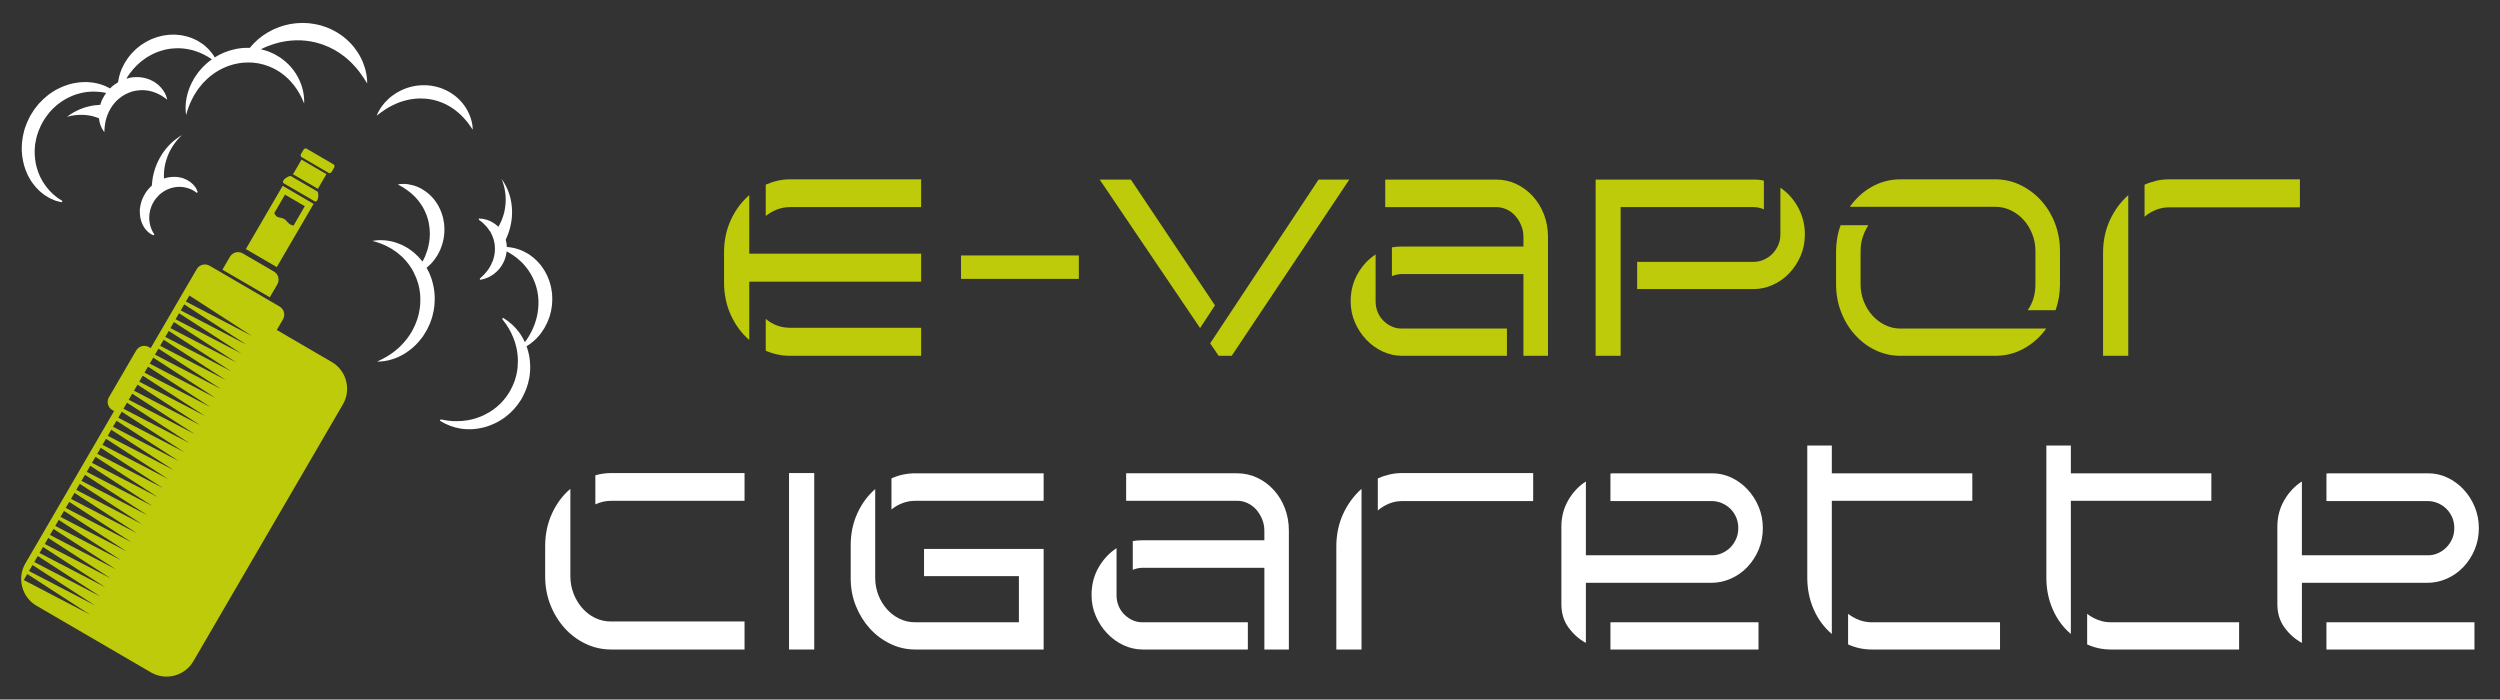
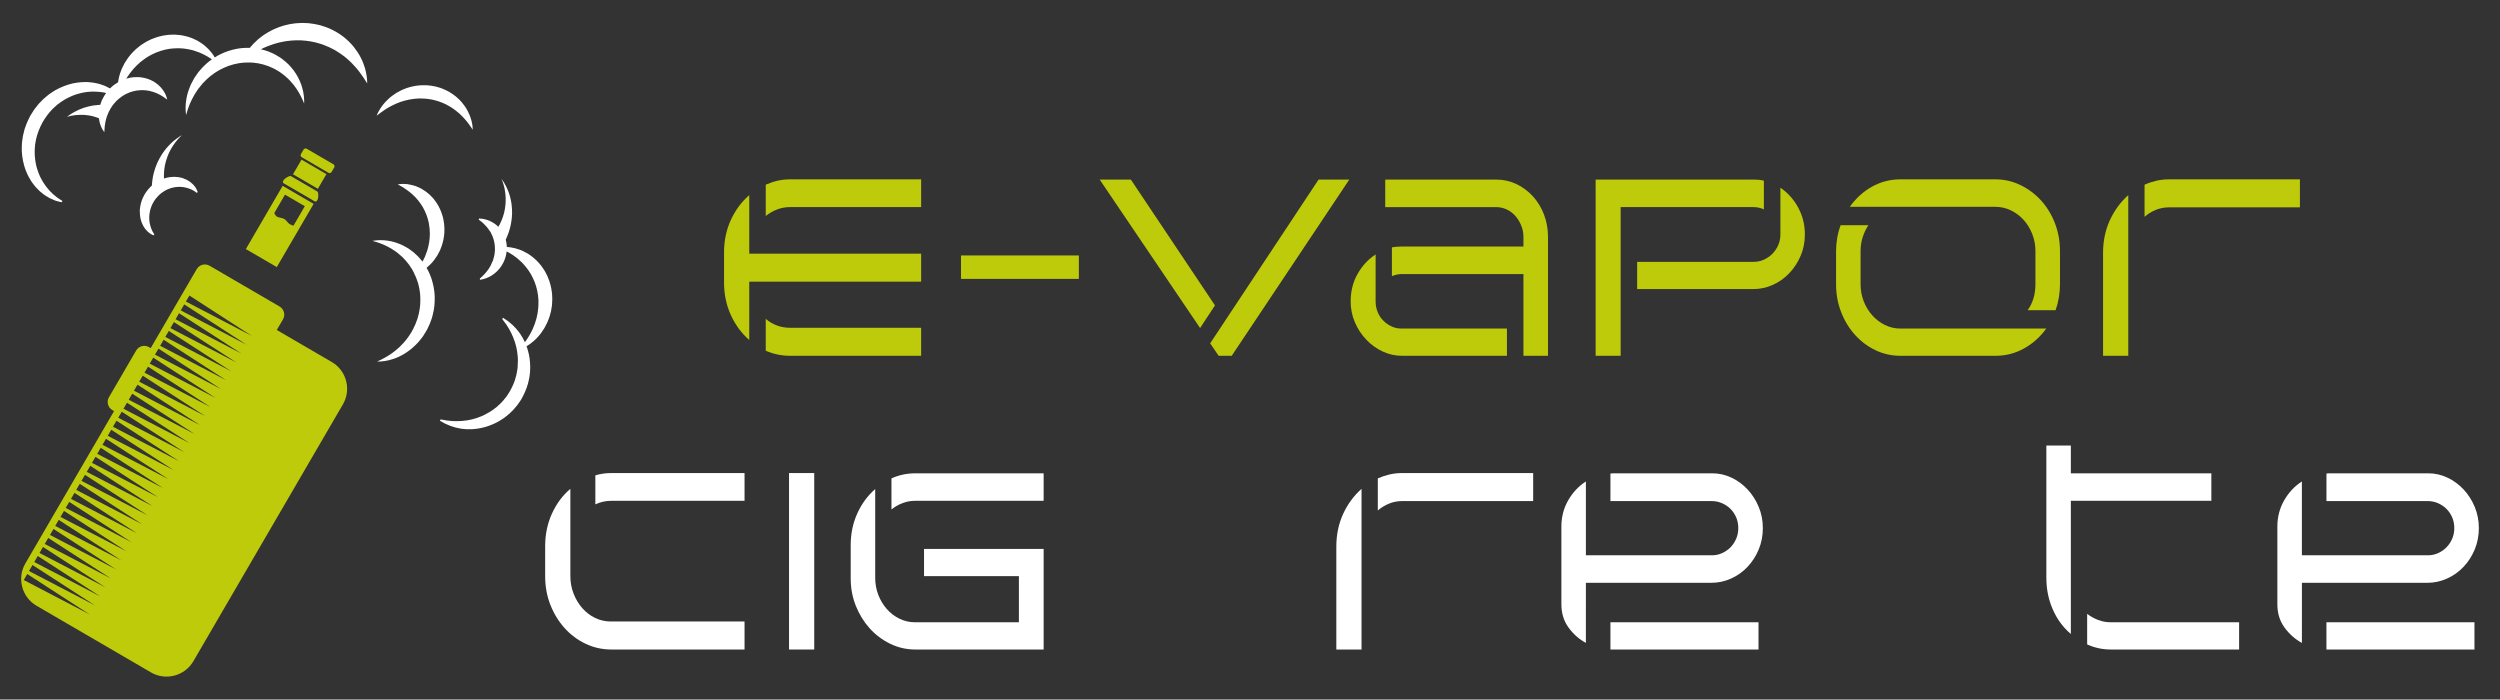
<svg xmlns="http://www.w3.org/2000/svg" version="1.1" id="Calque_1" x="0px" y="0px" width="218px" height="61px" viewBox="0 0 218 61" enable-background="new 0 0 218 61" xml:space="preserve">
  <rect x="0" y="0" width="218" height="61" fill="#333333" stroke="none" />
  <g>
    <g>
      <g>
        <path fill="#BECB0A" d="M65.335,22.121h14.989v2.443H65.335v5.085c-0.68-0.591-1.216-1.321-1.61-2.188     c-0.393-0.865-0.588-1.809-0.588-2.83v-2.62c0-1.021,0.195-1.961,0.588-2.82c0.395-0.86,0.931-1.584,1.61-2.177V22.121z      M80.324,15.638v2.42h-11.43c-0.401,0-0.781,0.071-1.142,0.211c-0.359,0.141-0.687,0.329-0.979,0.565v-2.73     c0.333-0.148,0.677-0.263,1.031-0.345c0.351-0.082,0.715-0.122,1.09-0.122H80.324z M66.773,27.806     c0.293,0.253,0.62,0.445,0.979,0.578c0.36,0.134,0.741,0.199,1.142,0.199h11.43v2.443h-11.43c-0.734,0-1.439-0.146-2.121-0.443     V27.806z" />
        <path fill="#BECB0A" d="M83.801,22.276h10.275v2.043H83.801V22.276z" />
        <path fill="#BECB0A" d="M104.647,28.605L95.893,15.66h2.717l7.335,10.97L104.647,28.605z M114.979,15.66h2.679l-10.253,15.366     h-1.14l-0.738-1.087L114.979,15.66z" />
        <path fill="#BECB0A" d="M131.405,31.025h-9.151c-0.586,0-1.149-0.124-1.689-0.377c-0.539-0.251-1.016-0.596-1.428-1.032     c-0.416-0.437-0.746-0.94-0.99-1.511c-0.247-0.568-0.369-1.18-0.369-1.831c0-0.889,0.204-1.688,0.609-2.399     c0.404-0.71,0.927-1.273,1.567-1.688v4.108c0,0.325,0.061,0.632,0.181,0.922c0.119,0.287,0.282,0.537,0.49,0.742     c0.205,0.208,0.443,0.375,0.708,0.5c0.265,0.127,0.553,0.189,0.858,0.189h9.214V31.025z M130.469,15.66     c0.624,0,1.211,0.129,1.758,0.388c0.545,0.26,1.024,0.616,1.438,1.066c0.413,0.453,0.737,0.981,0.97,1.588     c0.233,0.608,0.349,1.258,0.349,1.954v10.37h-2.14v-7.128h-10.59c-0.296,0-0.586,0.06-0.88,0.179v-2.509     c0.28-0.045,0.552-0.068,0.817-0.068h10.652v-0.843c0-0.355-0.065-0.691-0.201-1.01c-0.129-0.318-0.303-0.595-0.518-0.833     c-0.211-0.237-0.462-0.422-0.749-0.555c-0.287-0.132-0.588-0.199-0.907-0.199h-9.676V15.66H130.469z" />
        <path fill="#BECB0A" d="M141.321,31.025h-2.181V15.66h13.85c0.148,0,0.287,0.008,0.42,0.022c0.132,0.014,0.265,0.037,0.4,0.066     v2.509c-0.28-0.132-0.59-0.199-0.918-0.199h-11.571V31.025z M155.249,16.37c0.641,0.431,1.156,1.003,1.548,1.721     c0.391,0.72,0.588,1.501,0.588,2.343c0,0.667-0.119,1.289-0.367,1.865c-0.246,0.577-0.576,1.085-0.99,1.521     c-0.412,0.437-0.892,0.777-1.44,1.021c-0.543,0.245-1.11,0.367-1.694,0.367H142.76v-2.375h10.171c0.306,0,0.6-0.063,0.88-0.19     c0.28-0.126,0.527-0.295,0.738-0.51c0.214-0.215,0.384-0.467,0.513-0.756c0.122-0.287,0.188-0.595,0.188-0.921V16.37z" />
        <path fill="#BECB0A" d="M178.431,28.65c-0.518,0.726-1.163,1.303-1.93,1.732c-0.767,0.43-1.601,0.644-2.506,0.644h-8.275     c-0.771,0-1.498-0.163-2.177-0.487c-0.681-0.326-1.275-0.774-1.791-1.344c-0.514-0.57-0.916-1.233-1.206-1.988     c-0.296-0.754-0.44-1.562-0.44-2.42v-2.887c0-0.785,0.131-1.539,0.4-2.265h2.416c-0.211,0.326-0.378,0.679-0.498,1.056     s-0.181,0.781-0.181,1.209v2.887c0,0.532,0.093,1.032,0.278,1.499c0.189,0.467,0.437,0.875,0.75,1.221     c0.314,0.349,0.68,0.626,1.1,0.834c0.42,0.207,0.869,0.31,1.349,0.31h8.275H178.431z M161.304,18.035     c0.521-0.74,1.163-1.325,1.927-1.753c0.766-0.43,1.598-0.644,2.489-0.644h8.275c0.77,0,1.5,0.167,2.188,0.5     c0.688,0.333,1.287,0.781,1.798,1.343c0.512,0.563,0.916,1.226,1.21,1.988c0.294,0.763,0.439,1.572,0.439,2.43v2.887     c0,0.786-0.127,1.54-0.383,2.265h-2.436c0.454-0.636,0.679-1.392,0.679-2.265v-2.887c0-0.532-0.091-1.031-0.28-1.499     c-0.184-0.467-0.435-0.873-0.747-1.221c-0.314-0.348-0.683-0.626-1.108-0.832c-0.43-0.208-0.88-0.312-1.359-0.312h-8.275H161.304     z" />
        <path fill="#BECB0A" d="M185.585,31.025h-2.198v-8.971c0-1.036,0.196-1.982,0.588-2.842c0.396-0.858,0.932-1.59,1.61-2.198     V31.025z M189.143,18.081c-0.412,0-0.801,0.074-1.16,0.222c-0.359,0.147-0.688,0.348-0.978,0.599v-2.797     c0.331-0.148,0.677-0.263,1.029-0.345c0.351-0.082,0.722-0.122,1.108-0.122h11.411v2.443H189.143z" />
      </g>
      <g>
        <path fill="#FFFFFF" d="M49.237,54.772c-0.532-0.592-0.948-1.272-1.249-2.043c-0.3-0.768-0.45-1.598-0.45-2.488v-2.62     c0-1.021,0.197-1.964,0.59-2.83c0.393-0.867,0.929-1.588,1.608-2.165v7.615c0,0.534,0.093,1.041,0.279,1.521     c0.188,0.481,0.44,0.903,0.76,1.266c0.319,0.363,0.693,0.649,1.119,0.856c0.427,0.207,0.887,0.31,1.379,0.31h11.651v2.443H53.313     c-0.799,0-1.548-0.167-2.247-0.5C50.368,55.806,49.757,55.349,49.237,54.772z M53.313,41.25h11.611v2.42H53.313     c-0.493,0-0.958,0.104-1.398,0.31v-2.53C52.355,41.315,52.821,41.25,53.313,41.25z" />
        <path fill="#FFFFFF" d="M68.804,56.638V41.25h2.197v15.388H68.804z" />
        <path fill="#FFFFFF" d="M80.574,47.866h10.431v8.771H79.815c-0.774,0-1.505-0.167-2.188-0.5c-0.686-0.333-1.281-0.781-1.79-1.344     c-0.505-0.563-0.908-1.217-1.21-1.965c-0.298-0.746-0.446-1.544-0.446-2.388v-2.908c0-0.993,0.191-1.915,0.577-2.765     c0.387-0.852,0.908-1.557,1.559-2.12v7.75c0,0.518,0.092,1.009,0.27,1.477c0.182,0.467,0.428,0.876,0.74,1.231     c0.313,0.356,0.68,0.638,1.102,0.844c0.417,0.208,0.868,0.312,1.348,0.312h9.071v-4.021h-8.272V47.866z M91.005,41.272v2.398     H79.815c-0.386,0-0.756,0.065-1.108,0.2c-0.355,0.132-0.68,0.318-0.971,0.555v-2.709c0.652-0.296,1.345-0.443,2.079-0.443H91.005     z" />
-         <path fill="#FFFFFF" d="M108.813,56.638h-9.155c-0.585,0-1.147-0.126-1.689-0.377c-0.537-0.252-1.014-0.595-1.427-1.033     c-0.415-0.437-0.742-0.94-0.989-1.509c-0.247-0.57-0.37-1.18-0.37-1.833c0-0.888,0.203-1.687,0.61-2.398     c0.407-0.709,0.931-1.271,1.569-1.688v4.108c0,0.327,0.058,0.634,0.178,0.922c0.12,0.289,0.283,0.537,0.491,0.744     c0.206,0.208,0.443,0.374,0.708,0.5c0.269,0.126,0.552,0.189,0.861,0.189h9.213V56.638z M107.873,41.272     c0.625,0,1.214,0.129,1.758,0.387c0.549,0.259,1.028,0.614,1.439,1.066c0.414,0.451,0.737,0.981,0.969,1.588     c0.233,0.606,0.35,1.258,0.35,1.954v10.37h-2.136V49.51H99.658c-0.291,0-0.585,0.059-0.88,0.177v-2.508     c0.28-0.045,0.553-0.067,0.822-0.067h10.652v-0.844c0-0.355-0.07-0.691-0.2-1.011c-0.135-0.318-0.309-0.596-0.52-0.833     c-0.215-0.236-0.466-0.422-0.753-0.555c-0.283-0.134-0.588-0.2-0.907-0.2h-9.672v-2.398H107.873z" />
        <path fill="#FFFFFF" d="M118.726,56.638h-2.198v-8.972c0-1.035,0.195-1.983,0.588-2.842s0.931-1.59,1.61-2.198V56.638z      M122.282,43.693c-0.411,0-0.8,0.073-1.159,0.222c-0.359,0.146-0.688,0.347-0.978,0.599v-2.799     c0.331-0.146,0.676-0.262,1.028-0.343c0.352-0.082,0.723-0.122,1.108-0.122h11.411v2.443H122.282z" />
        <path fill="#FFFFFF" d="M138.289,56.061c-0.6-0.326-1.104-0.775-1.518-1.344c-0.411-0.57-0.618-1.247-0.618-2.033v-6.771     c0-0.83,0.196-1.588,0.589-2.277c0.393-0.688,0.908-1.24,1.547-1.653v6.438h11.013c0.294,0,0.581-0.061,0.86-0.187     c0.281-0.126,0.523-0.293,0.73-0.5c0.207-0.208,0.37-0.455,0.498-0.744c0.127-0.29,0.189-0.603,0.189-0.944     c0-0.34-0.063-0.655-0.189-0.944c-0.128-0.288-0.294-0.536-0.509-0.744c-0.214-0.206-0.461-0.369-0.74-0.488     c-0.281-0.118-0.57-0.177-0.88-0.177h-0.04h-8.792v-2.4l0.219-0.021h8.653c0.588,0,1.147,0.125,1.679,0.377     c0.533,0.251,1.002,0.596,1.409,1.032c0.407,0.437,0.73,0.944,0.97,1.521c0.24,0.577,0.36,1.193,0.36,1.843     c0,0.667-0.12,1.289-0.36,1.866c-0.239,0.577-0.566,1.085-0.979,1.521c-0.412,0.437-0.892,0.777-1.441,1.021     c-0.544,0.245-1.118,0.368-1.718,0.368h-10.933v1.798V56.061z M153.342,54.262v2.375H140.43v-2.375H153.342z" />
-         <path fill="#FFFFFF" d="M159.735,55.284c-0.679-0.578-1.206-1.292-1.579-2.143c-0.372-0.852-0.561-1.773-0.561-2.765V38.851h2.14     v2.421h12.251v2.398h-12.251V55.284z M174.402,54.262v2.375h-11.189c-0.719,0-1.406-0.148-2.06-0.444v-2.665     c0.293,0.222,0.613,0.4,0.959,0.534c0.349,0.132,0.715,0.2,1.101,0.2H174.402z" />
        <path fill="#FFFFFF" d="M180.578,55.284c-0.679-0.578-1.206-1.292-1.575-2.143c-0.376-0.852-0.56-1.773-0.56-2.765V38.851h2.135     v2.421h12.252v2.398h-12.252V55.284z M195.25,54.262v2.375h-11.194c-0.719,0-1.405-0.148-2.056-0.444v-2.665     c0.29,0.222,0.609,0.4,0.959,0.534c0.345,0.132,0.711,0.2,1.097,0.2H195.25z" />
        <path fill="#FFFFFF" d="M200.725,56.061c-0.6-0.326-1.104-0.775-1.518-1.344c-0.415-0.57-0.621-1.247-0.621-2.033v-6.771     c0-0.83,0.198-1.588,0.591-2.277c0.393-0.688,0.908-1.24,1.548-1.653v6.438h11.013c0.294,0,0.581-0.061,0.86-0.187     c0.28-0.126,0.521-0.293,0.727-0.5c0.207-0.208,0.374-0.455,0.502-0.744c0.126-0.29,0.188-0.603,0.188-0.944     c0-0.34-0.063-0.655-0.188-0.944c-0.128-0.288-0.299-0.536-0.51-0.744c-0.213-0.206-0.461-0.369-0.74-0.488     c-0.28-0.118-0.574-0.177-0.88-0.177h-0.039h-8.792v-2.4l0.217-0.021h8.655c0.584,0,1.144,0.125,1.678,0.377     c0.534,0.251,1.002,0.596,1.409,1.032c0.407,0.437,0.73,0.944,0.971,1.521c0.239,0.577,0.359,1.193,0.359,1.843     c0,0.667-0.12,1.289-0.359,1.866c-0.24,0.577-0.566,1.085-0.98,1.521c-0.414,0.437-0.895,0.777-1.439,1.021     c-0.545,0.245-1.119,0.368-1.718,0.368h-10.933v1.798V56.061z M215.773,54.262v2.375h-12.908v-2.375H215.773z" />
      </g>
    </g>
    <g>
      <g>
        <g>
          <path fill-rule="evenodd" clip-rule="evenodd" fill="#BECB0A" d="M30.179,33.21c-0.176-0.667-0.605-1.271-1.249-1.643      l-4.794-2.793l0.541-0.928c0.227-0.389,0.09-0.893-0.297-1.118l-6.105-3.557c-0.389-0.227-0.893-0.091-1.12,0.297l-0.541,0.926      l0,0l-0.305,0.525l-3.167,5.437l-0.149-0.088c-0.39-0.227-0.894-0.092-1.12,0.296L9.5,34.639      c-0.226,0.388-0.095,0.892,0.295,1.119l0.151,0.089L2.211,49.132c-0.375,0.64-0.451,1.376-0.274,2.046      c0.175,0.669,0.605,1.269,1.249,1.643l9.983,5.815c0.642,0.374,1.379,0.45,2.048,0.273c0.668-0.177,1.268-0.607,1.644-1.249      l13.044-22.405C30.277,34.615,30.355,33.879,30.179,33.21z M2.071,50.578l0.304-0.524l5.456,3.529L2.071,50.578z M2.528,49.792      l0.306-0.523l5.456,3.525L2.528,49.792z M2.986,49.006l0.307-0.523l5.452,3.526L2.986,49.006z M3.444,48.22l0.305-0.524      l5.455,3.526L3.444,48.22z M3.901,47.433l0.305-0.525l5.455,3.528L3.901,47.433z M4.36,46.648l0.305-0.523l5.454,3.526      L4.36,46.648z M4.817,45.861l0.305-0.525l5.453,3.527L4.817,45.861z M5.276,45.075l0.303-0.524l5.456,3.525L5.276,45.075z       M5.732,44.289l0.305-0.524l5.454,3.529L5.732,44.289z M6.19,43.502l0.305-0.524l5.455,3.527L6.19,43.502z M6.648,42.717      l0.306-0.525l5.454,3.528L6.648,42.717z M7.105,41.93l0.305-0.525l5.454,3.526L7.105,41.93z M7.564,41.144l0.305-0.524      l5.455,3.526L7.564,41.144z M8.021,40.358l0.306-0.523l5.455,3.526L8.021,40.358z M8.479,39.572l0.306-0.524l5.454,3.527      L8.479,39.572z M8.937,38.787l0.304-0.525l5.455,3.528L8.937,38.787z M9.395,38L9.7,37.475l5.455,3.527L9.395,38z M9.852,37.212      l0.306-0.523l5.455,3.526L9.852,37.212z M10.31,36.427l0.306-0.524l5.454,3.525L10.31,36.427z M10.769,35.64l0.305-0.524      l5.454,3.527L10.769,35.64z M11.226,34.855l0.305-0.525l5.455,3.527L11.226,34.855z M11.684,34.068l0.306-0.523l5.454,3.526      L11.684,34.068z M12.142,33.282l0.305-0.524l5.454,3.527L12.142,33.282z M12.601,32.496l0.305-0.525l5.454,3.526L12.601,32.496z       M13.057,31.709l0.305-0.524l5.454,3.528L13.057,31.709z M13.515,30.923l0.305-0.522l5.454,3.525L13.515,30.923z M13.964,30.151      l0.305-0.525l5.455,3.529L13.964,30.151z M14.413,29.379l0.306-0.522l5.455,3.526L14.413,29.379z M14.861,28.61l0.304-0.524      l5.456,3.526L14.861,28.61z M15.31,27.838l0.305-0.524l5.455,3.527L15.31,27.838z M15.76,27.067l0.306-0.524l5.454,3.526      L15.76,27.067z M16.209,26.294l0.306-0.523l5.454,3.527L16.209,26.294z" />
          <g>
-             <path fill-rule="evenodd" clip-rule="evenodd" fill="#BECB0A" d="M23.527,25.923l0.655-1.125       c0.225-0.39,0.093-0.894-0.295-1.119l-2.718-1.583c-0.39-0.227-0.893-0.094-1.12,0.294l-0.655,1.126L23.527,25.923z" />
            <g>
              <path fill-rule="evenodd" clip-rule="evenodd" fill="#BECB0A" d="M26.745,12.972l2.33,1.355        c0.093,0.055,0.127,0.178,0.071,0.271l-0.232,0.398c-0.054,0.095-0.176,0.126-0.272,0.071l-2.327-1.356        c-0.096-0.056-0.128-0.176-0.074-0.272l0.232-0.396C26.528,12.949,26.651,12.916,26.745,12.972z" />
              <path fill-rule="evenodd" clip-rule="evenodd" fill="#BECB0A" d="M25.369,15.358l0.146,0.086l2.011,1.17l0.146,0.085        c0.148,0.085,0.119,1.06-0.26,0.841l-0.315-0.187l-2.012-1.17L24.766,16C24.389,15.78,25.222,15.272,25.369,15.358z" />
              <rect x="25.751" y="14.463" transform="matrix(-0.864 -0.504 0.504 -0.864 42.678 41.937)" fill-rule="evenodd" clip-rule="evenodd" fill="#BECB0A" width="2.511" height="1.477" />
            </g>
            <path fill="#BECB0A" d="M24.136,23.29l-2.698-1.571l3.21-5.512l2.7,1.571L24.136,23.29z M22.207,21.517l1.728,1.007       l2.645-4.543l-1.729-1.007L22.207,21.517z" />
            <path fill-rule="evenodd" clip-rule="evenodd" fill="#BECB0A" d="M23.648,18.483c0.196-0.229,0.308,0.307,0.502,0.41       c0.193,0.104,0.447,0.091,0.636,0.202c0.19,0.108,0.288,0.328,0.469,0.443c0.182,0.116,0.403,0.155,0.604,0.232l-1.824,3.136       l-2.216-1.291C22.413,20.604,23.451,18.712,23.648,18.483z" />
          </g>
        </g>
      </g>
      <g>
        <path fill="#FFFFFF" d="M13.26,15.975c0.005-0.07,0.01-0.141,0.021-0.211c0.011-0.07,0.021-0.143,0.033-0.221     c0.006-0.036,0.013-0.076,0.017-0.114c0.01-0.038,0.02-0.079,0.026-0.118c0.038-0.16,0.073-0.327,0.131-0.495     c0.026-0.084,0.051-0.169,0.082-0.253c0.034-0.084,0.067-0.168,0.102-0.254l0.053-0.13l0.061-0.123     c0.042-0.083,0.084-0.165,0.125-0.247c0.044-0.082,0.095-0.16,0.141-0.238l0.071-0.117l0.04-0.063l0.037-0.053     c0.05-0.07,0.097-0.138,0.149-0.208c0.057-0.069,0.111-0.139,0.164-0.208c0.113-0.127,0.217-0.249,0.329-0.356     c0.105-0.11,0.218-0.201,0.315-0.288c0.104-0.082,0.196-0.16,0.285-0.22c0.085-0.06,0.159-0.115,0.224-0.156     c0.128-0.079,0.202-0.124,0.202-0.124s-0.062,0.06-0.17,0.166c-0.054,0.054-0.113,0.122-0.183,0.198     c-0.071,0.077-0.142,0.169-0.223,0.27c-0.073,0.104-0.157,0.211-0.234,0.336c-0.08,0.119-0.151,0.255-0.227,0.39     c-0.032,0.068-0.066,0.139-0.101,0.208c-0.034,0.075-0.066,0.155-0.098,0.232l-0.025,0.059l-0.001,0.003     c-0.005,0.006,0.003-0.008,0.003-0.007l-0.001,0.004l-0.003,0.007l-0.005,0.015l-0.01,0.029l-0.038,0.116     c-0.026,0.077-0.056,0.152-0.077,0.231c-0.019,0.079-0.039,0.156-0.059,0.233l-0.029,0.116l-0.019,0.118     c-0.012,0.077-0.025,0.152-0.038,0.229c-0.009,0.076-0.013,0.15-0.02,0.223c-0.016,0.146-0.012,0.288-0.014,0.419     c0.001,0.034,0.001,0.066,0,0.1c0.003,0.032,0.004,0.064,0.006,0.093c0,0.001,0.001,0.001,0,0.002     c0.023-0.005,0.043-0.014,0.063-0.02c0.075-0.02,0.148-0.045,0.221-0.062c0.075-0.015,0.15-0.027,0.222-0.037     c0.073-0.015,0.146-0.017,0.217-0.021c0.074-0.004,0.144-0.009,0.215-0.006c0.068,0.004,0.138,0.009,0.205,0.016     c0.034,0.003,0.067,0.006,0.101,0.009c0.034,0.003,0.072,0.011,0.106,0.02c0.071,0.013,0.141,0.03,0.207,0.044l0.051,0.012     c0.012,0.003,0.023,0.009,0.035,0.013c0.023,0.009,0.045,0.018,0.068,0.029c0.044,0.019,0.088,0.039,0.131,0.057l0.016,0.007     c0.06,0.01,0.018,0.004,0.032,0.005l0.001,0.002l0.005,0.002l0.011,0.005l0.037,0.02c0.026,0.013,0.051,0.026,0.074,0.04     c0.047,0.028,0.093,0.055,0.138,0.082c0.044,0.026,0.09,0.047,0.126,0.083c0.078,0.063,0.149,0.121,0.212,0.18     c0.032,0.029,0.061,0.057,0.09,0.091c0.028,0.032,0.056,0.064,0.079,0.095c0.047,0.061,0.089,0.114,0.123,0.166     c0.053,0.1,0.085,0.191,0.113,0.247c0.023,0.06,0.036,0.092,0.036,0.092l-0.065,0.087c0,0-0.095-0.066-0.26-0.183     c-0.046-0.022-0.093-0.048-0.146-0.076c-0.053-0.025-0.105-0.061-0.172-0.082c-0.066-0.024-0.134-0.049-0.207-0.075     c-0.071-0.027-0.153-0.038-0.235-0.06c-0.041-0.007-0.086-0.021-0.124-0.027c-0.044-0.005-0.091-0.01-0.139-0.014     c-0.094-0.017-0.188-0.014-0.283-0.015c-0.047-0.002-0.096,0.001-0.145,0.008c-0.051,0.005-0.103,0.01-0.153,0.014     c-0.051,0.006-0.101,0.019-0.153,0.028c-0.052,0.009-0.104,0.018-0.156,0.034c-0.052,0.016-0.104,0.029-0.156,0.047     c-0.051,0.014-0.102,0.037-0.154,0.058c-0.105,0.035-0.201,0.094-0.305,0.144c-0.194,0.119-0.385,0.252-0.55,0.419     c-0.164,0.165-0.317,0.345-0.431,0.547c-0.065,0.093-0.108,0.202-0.16,0.302c-0.021,0.052-0.039,0.105-0.06,0.156     c-0.021,0.052-0.042,0.104-0.054,0.157c-0.013,0.055-0.028,0.107-0.042,0.158c-0.002,0.01-0.009,0.031-0.009,0.035l-0.006,0.039     l-0.015,0.081c-0.009,0.054-0.018,0.108-0.027,0.161c-0.005,0.051-0.007,0.1-0.011,0.149c0,0.047-0.008,0.098-0.006,0.146     c0.002,0.047,0.003,0.096,0.004,0.143c-0.001,0.094,0.017,0.183,0.028,0.269c0.009,0.087,0.032,0.166,0.051,0.243     c0.008,0.039,0.018,0.078,0.028,0.112c0.011,0.035,0.024,0.07,0.035,0.104c0.025,0.063,0.043,0.129,0.071,0.183     c0.025,0.054,0.049,0.104,0.07,0.151c0.044,0.09,0.092,0.152,0.119,0.2c0.028,0.047,0.042,0.072,0.042,0.072l-0.083,0.066     c0,0-0.032-0.012-0.089-0.041c-0.029-0.016-0.065-0.034-0.106-0.056c-0.042-0.022-0.09-0.048-0.137-0.087     c-0.095-0.072-0.212-0.168-0.321-0.302c-0.028-0.033-0.058-0.068-0.086-0.105c-0.026-0.041-0.051-0.079-0.079-0.12     c-0.054-0.084-0.107-0.177-0.15-0.278c-0.046-0.101-0.09-0.21-0.12-0.33c-0.019-0.06-0.033-0.121-0.048-0.183     c-0.014-0.063-0.02-0.141-0.029-0.213c-0.007-0.073-0.013-0.15-0.017-0.227c-0.001-0.054-0.004-0.108-0.005-0.164l-0.002-0.084     c-0.001-0.013,0-0.028,0-0.041v-0.005c0.003-0.021-0.008,0.042,0.007-0.048l0.001-0.003l0.002-0.014l0.004-0.028     c0.008-0.072,0.021-0.147,0.032-0.222c0.052-0.295,0.15-0.603,0.307-0.89c0.143-0.291,0.356-0.554,0.585-0.792     c0.038-0.034,0.077-0.067,0.114-0.102c0-0.006,0.001-0.013,0.001-0.02C13.25,16.108,13.254,16.043,13.26,15.975z" />
        <path fill="#FFFFFF" d="M31.692,6.762c-0.101-0.156-0.234-0.341-0.388-0.543c-0.158-0.197-0.336-0.417-0.55-0.632     C30.7,5.534,30.65,5.476,30.593,5.422c-0.055-0.052-0.114-0.106-0.173-0.161c-0.057-0.055-0.117-0.108-0.182-0.161     c-0.064-0.052-0.125-0.108-0.191-0.161c-0.267-0.205-0.554-0.402-0.864-0.581c-0.314-0.173-0.647-0.326-0.995-0.456     c-0.178-0.057-0.353-0.122-0.536-0.164L27.516,3.7l-0.017-0.004l-0.03-0.007L27.39,3.673l-0.314-0.065     c-0.099-0.016-0.177-0.024-0.268-0.036l-0.129-0.021c-0.045-0.006-0.094-0.006-0.14-0.009c-0.095-0.008-0.188-0.014-0.282-0.024     c-0.093-0.001-0.188-0.001-0.281-0.002l-0.14-0.002l-0.141,0.007c-0.092,0.005-0.185,0.009-0.278,0.015     c-0.093,0.009-0.183,0.02-0.275,0.03c-0.045,0.006-0.093,0.008-0.137,0.015l-0.135,0.024c-0.091,0.015-0.18,0.03-0.269,0.047     c-0.086,0.02-0.173,0.04-0.261,0.059c-0.045,0.011-0.087,0.021-0.13,0.03c-0.042,0.014-0.085,0.026-0.126,0.038     C24,3.805,23.917,3.829,23.833,3.852c-0.163,0.055-0.322,0.111-0.477,0.171c-0.075,0.031-0.149,0.062-0.224,0.093     c-0.037,0.016-0.074,0.031-0.111,0.046c-0.035,0.018-0.071,0.034-0.105,0.052c-0.059,0.026-0.115,0.055-0.17,0.081     c0.226,0.043,0.437,0.125,0.651,0.19c0.115,0.046,0.229,0.098,0.342,0.147c0.056,0.027,0.112,0.053,0.167,0.079     c0.056,0.025,0.106,0.06,0.161,0.088c0.104,0.062,0.206,0.124,0.309,0.185l0.037,0.022l0.02,0.014l0.018,0.008l0.004,0.004     l0.007,0.006l0.064,0.048c0.044,0.03,0.086,0.063,0.128,0.095c0.09,0.068,0.188,0.149,0.276,0.224     c0.083,0.077,0.167,0.151,0.245,0.229c0.309,0.316,0.555,0.653,0.744,0.984c0.188,0.332,0.322,0.655,0.41,0.949     c0.087,0.295,0.143,0.557,0.165,0.775c0.015,0.107,0.021,0.207,0.024,0.291c0.006,0.084,0.006,0.155,0.006,0.214     c-0.001,0.118-0.004,0.178-0.004,0.178s-0.023-0.054-0.066-0.162c-0.02-0.051-0.046-0.113-0.082-0.188     c-0.035-0.073-0.071-0.157-0.119-0.249c-0.09-0.184-0.212-0.4-0.363-0.632c-0.15-0.232-0.338-0.476-0.563-0.717     c-0.223-0.243-0.484-0.478-0.782-0.692c-0.075-0.052-0.15-0.104-0.228-0.157c-0.079-0.044-0.149-0.09-0.234-0.138     c-0.046-0.026-0.094-0.051-0.141-0.077l-0.069-0.039l-0.01-0.006l-0.004-0.001c0.023,0.015,0.004,0.002,0.009,0.006L23.85,5.965     L23.817,5.95c-0.089-0.039-0.178-0.079-0.269-0.12c-0.044-0.018-0.087-0.042-0.135-0.057c-0.046-0.015-0.094-0.029-0.141-0.046     c-0.095-0.032-0.187-0.066-0.284-0.096c-0.096-0.023-0.195-0.045-0.293-0.068c-0.049-0.013-0.098-0.028-0.148-0.036l-0.151-0.021     c-0.402-0.07-0.822-0.068-1.236-0.034l-0.312,0.038c-0.102,0.014-0.204,0.043-0.307,0.065l-0.153,0.031     c-0.05,0.013-0.101,0.031-0.151,0.046c-0.099,0.031-0.201,0.058-0.299,0.09C19.55,5.892,19.17,6.065,18.831,6.29     c-0.09,0.049-0.168,0.114-0.248,0.173c-0.081,0.061-0.165,0.116-0.242,0.177c-0.075,0.066-0.148,0.133-0.222,0.195     c-0.035,0.032-0.073,0.063-0.109,0.096c-0.034,0.033-0.064,0.064-0.095,0.098c-0.065,0.065-0.129,0.13-0.192,0.191L17.674,7.27     l-0.045,0.06c-0.033,0.039-0.063,0.078-0.096,0.117C17.473,7.524,17.41,7.6,17.35,7.674l-0.023,0.026     c0.021-0.033,0.006-0.008,0.008-0.013l-0.002,0.003l-0.004,0.006l-0.011,0.014l-0.036,0.054c-0.026,0.036-0.052,0.07-0.077,0.105     c-0.192,0.284-0.358,0.561-0.48,0.822c-0.068,0.127-0.113,0.253-0.169,0.367c-0.048,0.116-0.084,0.227-0.125,0.327     c-0.034,0.1-0.065,0.19-0.092,0.268c-0.028,0.078-0.041,0.15-0.059,0.207c-0.032,0.112-0.051,0.171-0.051,0.171     s-0.006-0.061-0.021-0.176c-0.014-0.113-0.024-0.282-0.025-0.506c0.006-0.11,0.009-0.233,0.021-0.366     c0.017-0.132,0.03-0.278,0.064-0.431c0.054-0.311,0.158-0.655,0.308-1.02c0.018-0.045,0.038-0.091,0.06-0.137l0.031-0.069     l0.006-0.018l0.005-0.008l0.002-0.004c0.005-0.01-0.01,0.014,0.013-0.023l0.016-0.029c0.045-0.086,0.092-0.173,0.139-0.261     c0.023-0.043,0.046-0.087,0.07-0.131l0.038-0.067l0.048-0.07c0.067-0.096,0.135-0.192,0.202-0.291     c0.035-0.049,0.07-0.099,0.104-0.148c0.041-0.043,0.079-0.087,0.117-0.132c0.079-0.091,0.158-0.178,0.237-0.271     c0.083-0.088,0.174-0.172,0.266-0.256c0.092-0.083,0.182-0.173,0.283-0.245c0.087-0.066,0.175-0.131,0.262-0.197     c-0.034-0.024-0.068-0.048-0.105-0.072c-0.083-0.05-0.163-0.11-0.256-0.162c-0.185-0.109-0.396-0.217-0.631-0.321     c-0.06-0.022-0.121-0.047-0.18-0.073l-0.048-0.02c0.035,0.019,0.008,0.005,0.016,0.008l-0.004,0l-0.006-0.003l-0.012-0.003     l-0.026-0.009c-0.036-0.011-0.071-0.024-0.107-0.035c-0.069-0.022-0.142-0.049-0.212-0.075c-0.037-0.009-0.075-0.029-0.108-0.033     c-0.034-0.008-0.068-0.015-0.101-0.022c-0.136-0.024-0.255-0.068-0.411-0.083c-0.072-0.009-0.146-0.019-0.221-0.032     c-0.073-0.016-0.151-0.012-0.228-0.019c-0.076-0.006-0.152-0.008-0.228-0.014c-0.08-0.001-0.159,0.003-0.235,0.005     c-0.156-0.003-0.315,0.019-0.474,0.033C14.859,4.25,14.82,4.252,14.78,4.257L14.663,4.28c-0.08,0.017-0.159,0.033-0.239,0.044     C14.346,4.34,14.269,4.37,14.19,4.388c-0.078,0.023-0.158,0.037-0.233,0.069L13.726,4.54c-0.038,0.014-0.076,0.026-0.115,0.042     l-0.11,0.05c-0.074,0.034-0.147,0.069-0.223,0.101c-0.072,0.036-0.143,0.078-0.213,0.117c-0.287,0.154-0.546,0.345-0.794,0.54     c-0.125,0.1-0.228,0.214-0.347,0.314c-0.108,0.109-0.207,0.225-0.312,0.332c-0.094,0.118-0.183,0.231-0.272,0.342l-0.017,0.021     L11.315,6.41c-0.006,0.009,0.006-0.013,0.003-0.009l-0.001,0.004L11.313,6.41l-0.034,0.047c-0.021,0.031-0.041,0.063-0.063,0.093     c-0.021,0.031-0.042,0.063-0.062,0.092c-0.019,0.027-0.036,0.054-0.054,0.081c-0.029,0.048-0.057,0.092-0.085,0.137     c0.127-0.037,0.253-0.07,0.383-0.095c0.164-0.021,0.324-0.047,0.483-0.041c0.081,0,0.16-0.005,0.237,0.001     c0.078,0.007,0.155,0.019,0.231,0.026c0.076,0.008,0.148,0.025,0.223,0.042c0.072,0.015,0.144,0.032,0.213,0.053     c0.068,0.023,0.135,0.047,0.204,0.071c0.031,0.014,0.063,0.024,0.096,0.037c0.034,0.013,0.067,0.033,0.1,0.047     c0.063,0.033,0.127,0.066,0.19,0.098l0.045,0.024l0.037,0.024c0.023,0.015,0.046,0.032,0.068,0.048     c0.046,0.034,0.09,0.065,0.135,0.098l0.017,0.011c0.035,0.018,0.01,0.005,0.018,0.011l0.002,0.001l0.004,0.004l0.011,0.006     l0.033,0.029c0.023,0.02,0.046,0.038,0.067,0.056c0.175,0.156,0.315,0.313,0.418,0.471c0.106,0.151,0.18,0.295,0.231,0.417     c0.051,0.122,0.079,0.222,0.095,0.287c0.018,0.068,0.025,0.105,0.025,0.105s-0.031-0.022-0.084-0.063     c-0.05-0.044-0.135-0.1-0.228-0.165c-0.053-0.032-0.106-0.071-0.165-0.106c-0.065-0.033-0.125-0.078-0.197-0.111     c-0.139-0.076-0.302-0.143-0.476-0.207c-0.022-0.008-0.045-0.016-0.068-0.022l-0.032-0.012l-0.007-0.003l-0.006-0.001l-0.001,0     c0.007,0.004-0.019-0.007,0.014,0.008l-0.02-0.006c-0.052-0.013-0.104-0.03-0.159-0.045c-0.027-0.008-0.055-0.016-0.082-0.023     L13.03,7.922l-0.036-0.004c-0.044-0.005-0.09-0.012-0.138-0.02l-0.068-0.011L12.711,7.88c-0.052-0.006-0.105-0.011-0.157-0.017     c-0.052-0.001-0.105,0.001-0.158-0.001c-0.052,0-0.104-0.004-0.159,0.002c-0.216,0.008-0.434,0.049-0.648,0.101     c-0.212,0.063-0.427,0.135-0.627,0.243c-0.198,0.107-0.393,0.226-0.563,0.374c-0.045,0.033-0.089,0.069-0.129,0.11     c-0.04,0.038-0.082,0.077-0.123,0.114c-0.039,0.042-0.075,0.084-0.111,0.126c-0.038,0.041-0.078,0.08-0.11,0.126     C9.893,9.103,9.857,9.144,9.823,9.189L9.812,9.206L9.805,9.213L9.804,9.216C9.829,9.164,9.81,9.202,9.815,9.191L9.812,9.197     L9.787,9.239L9.734,9.322c-0.035,0.055-0.069,0.11-0.105,0.164c-0.02,0.042-0.042,0.085-0.066,0.126     C9.541,9.656,9.513,9.694,9.491,9.74c-0.019,0.047-0.037,0.095-0.06,0.142c-0.048,0.092-0.075,0.187-0.109,0.278     c-0.013,0.045-0.035,0.092-0.045,0.136c-0.012,0.044-0.021,0.091-0.034,0.133c-0.012,0.045-0.025,0.088-0.035,0.129     c-0.007,0.043-0.016,0.084-0.023,0.125c-0.013,0.081-0.033,0.16-0.039,0.233c-0.009,0.073-0.017,0.142-0.022,0.202     c-0.016,0.126-0.015,0.224-0.021,0.295c-0.004,0.071-0.007,0.109-0.007,0.109s-0.022-0.027-0.06-0.085     c-0.021-0.029-0.044-0.066-0.07-0.107c-0.029-0.042-0.062-0.092-0.087-0.152c-0.029-0.058-0.057-0.125-0.089-0.199     c-0.018-0.036-0.03-0.077-0.042-0.118c-0.013-0.043-0.025-0.086-0.04-0.131c-0.012-0.045-0.025-0.091-0.036-0.142     c-0.008-0.051-0.019-0.101-0.025-0.154c-0.006-0.039-0.011-0.078-0.016-0.119c-0.034-0.011-0.069-0.026-0.113-0.042     c-0.028-0.011-0.06-0.021-0.09-0.034c-0.03-0.01-0.056-0.017-0.084-0.027c-0.061-0.018-0.126-0.041-0.194-0.061     c-0.067-0.025-0.152-0.036-0.234-0.054c-0.083-0.013-0.171-0.04-0.261-0.044c-0.089-0.012-0.183-0.021-0.276-0.031     c-0.091-0.004-0.187-0.006-0.28-0.009c-0.093-0.005-0.185,0.002-0.277,0.009c-0.089,0.007-0.178,0.007-0.258,0.019     c-0.083,0.015-0.164,0.025-0.236,0.037c-0.037,0.006-0.071,0.009-0.106,0.016c-0.033,0.009-0.065,0.017-0.095,0.021     c-0.059,0.015-0.111,0.027-0.152,0.039c-0.086,0.02-0.135,0.033-0.135,0.033s0.041-0.031,0.113-0.082     c0.037-0.027,0.083-0.06,0.135-0.096C6.114,9.991,6.141,9.972,6.17,9.951c0.03-0.019,0.062-0.037,0.095-0.058     C6.333,9.854,6.407,9.81,6.484,9.764c0.08-0.047,0.165-0.083,0.254-0.127c0.091-0.045,0.185-0.092,0.283-0.126     C7.12,9.473,7.22,9.436,7.32,9.397c0.105-0.031,0.208-0.061,0.31-0.09c0.104-0.033,0.208-0.049,0.308-0.07     c0.102-0.017,0.196-0.043,0.295-0.05c0.099-0.012,0.194-0.021,0.28-0.028c0.043-0.004,0.088-0.01,0.124-0.012     c0.036-0.001,0.068-0.003,0.097-0.004c0.004,0,0.007,0,0.011,0c0.007-0.022,0.013-0.046,0.018-0.07     C8.787,9.012,8.808,8.95,8.829,8.889l0.033-0.091L8.879,8.75l0.039-0.076c0.038-0.068,0.071-0.139,0.11-0.209     c0.034-0.073,0.076-0.14,0.124-0.207c0.034-0.05,0.067-0.1,0.104-0.149C9.199,8.095,9.142,8.082,9.083,8.07     c-0.144-0.031-0.3-0.041-0.462-0.062c-0.083-0.013-0.167-0.01-0.254-0.013c-0.085-0.004-0.175-0.007-0.267-0.01     c-0.09,0-0.181,0.013-0.276,0.017C7.732,8.01,7.635,8.008,7.538,8.026c-0.194,0.037-0.395,0.056-0.598,0.12     c-0.407,0.095-0.82,0.275-1.225,0.495c-0.099,0.061-0.2,0.121-0.298,0.184c-0.103,0.062-0.191,0.138-0.29,0.208L4.982,9.139     L4.848,9.26C4.758,9.343,4.665,9.42,4.58,9.508C4.237,9.855,3.94,10.272,3.697,10.69c-0.242,0.459-0.423,0.907-0.538,1.387     c-0.03,0.119-0.046,0.238-0.069,0.358l-0.03,0.178l-0.014,0.179c-0.007,0.119-0.024,0.238-0.022,0.354     c0,0.118,0.002,0.233,0.004,0.35c0.029,0.458,0.096,0.903,0.233,1.298c0.054,0.204,0.145,0.384,0.217,0.568     c0.036,0.092,0.09,0.172,0.132,0.257c0.045,0.082,0.086,0.166,0.134,0.242c0.051,0.075,0.1,0.149,0.147,0.219     c0.052,0.071,0.093,0.146,0.147,0.208c0.105,0.124,0.199,0.252,0.299,0.356c0.104,0.103,0.201,0.201,0.292,0.289     c0.096,0.082,0.188,0.154,0.269,0.22c0.041,0.032,0.079,0.063,0.116,0.093c0.04,0.027,0.076,0.048,0.11,0.073     c0.07,0.043,0.128,0.082,0.174,0.112c0.096,0.061,0.146,0.092,0.146,0.092l-0.062,0.112c0,0-0.064-0.01-0.183-0.039     c-0.058-0.017-0.133-0.035-0.22-0.058C4.938,17.526,4.89,17.516,4.84,17.5c-0.047-0.02-0.095-0.041-0.148-0.064     c-0.104-0.045-0.226-0.094-0.355-0.155c-0.125-0.068-0.253-0.151-0.394-0.236c-0.076-0.041-0.137-0.098-0.208-0.153     c-0.068-0.055-0.14-0.113-0.212-0.172c-0.078-0.058-0.139-0.131-0.211-0.201c-0.069-0.071-0.142-0.146-0.215-0.222     C3.029,16.22,2.968,16.129,2.9,16.042c-0.065-0.087-0.139-0.175-0.196-0.274c-0.061-0.098-0.119-0.2-0.177-0.305     c-0.064-0.102-0.111-0.214-0.165-0.329c-0.214-0.451-0.35-0.974-0.425-1.532c-0.014-0.14-0.028-0.282-0.038-0.427     c-0.009-0.142,0.002-0.289,0.005-0.437c0.001-0.073,0.005-0.147,0.006-0.223c0.006-0.072,0.015-0.146,0.025-0.221     c0.02-0.148,0.036-0.299,0.066-0.447c0.036-0.147,0.072-0.296,0.109-0.447l0.027-0.113l0.04-0.117l0.087-0.239l0.091-0.236     c0.006-0.02,0.016-0.042,0.023-0.056l0.02-0.044l0.042-0.086l0.165-0.345c0.055-0.106,0.017-0.033,0.03-0.058L2.639,10.1     l0.006-0.014l0.016-0.026l0.032-0.048l0.06-0.097l0.125-0.197c0.044-0.065,0.08-0.134,0.128-0.195l0.144-0.185l0.143-0.182     l0.071-0.091l0.081-0.083c0.106-0.11,0.215-0.22,0.32-0.328c0.111-0.105,0.23-0.199,0.345-0.295     c0.058-0.048,0.116-0.095,0.173-0.14c0.063-0.043,0.125-0.083,0.185-0.126c0.125-0.078,0.243-0.166,0.37-0.235     S5.092,7.725,5.22,7.662C5.732,7.427,6.25,7.264,6.749,7.204c0.246-0.042,0.487-0.042,0.719-0.05     c0.115-0.005,0.229,0.012,0.339,0.019c0.109,0.011,0.217,0.015,0.32,0.032c0.104,0.02,0.204,0.041,0.303,0.061     C8.526,7.29,8.623,7.302,8.712,7.335c0.088,0.031,0.176,0.061,0.26,0.09C9.057,7.457,9.137,7.477,9.21,7.519     C9.349,7.586,9.479,7.647,9.595,7.71c0.009-0.009,0.019-0.019,0.029-0.027c0.196-0.201,0.426-0.368,0.67-0.51     c0.016-0.099,0.03-0.204,0.054-0.313c0.015-0.067,0.031-0.138,0.049-0.208c0.018-0.072,0.043-0.147,0.065-0.224     c0.013-0.04,0.025-0.078,0.038-0.117c0.014-0.035,0.026-0.068,0.04-0.104c0.013-0.035,0.026-0.071,0.038-0.105L10.6,6.046     l0.03-0.068c0.073-0.151,0.15-0.309,0.234-0.469c0.096-0.154,0.195-0.311,0.304-0.467c0.059-0.077,0.121-0.151,0.182-0.226     c0.064-0.075,0.121-0.158,0.195-0.225c0.069-0.071,0.14-0.143,0.212-0.213l0.11-0.106l0.12-0.097     c0.081-0.064,0.161-0.129,0.241-0.194c0.08-0.067,0.173-0.116,0.261-0.175c0.088-0.056,0.175-0.114,0.266-0.167     c0.094-0.047,0.188-0.094,0.284-0.143l0.143-0.069c0.047-0.022,0.097-0.038,0.146-0.057l0.297-0.11     c0.099-0.04,0.203-0.056,0.303-0.086c0.102-0.024,0.204-0.054,0.307-0.073c0.102-0.014,0.205-0.029,0.308-0.043l0.152-0.02     c0.051-0.005,0.104-0.006,0.155-0.008c0.101-0.004,0.202-0.006,0.305-0.011c0.1-0.003,0.201,0.012,0.299,0.018     c0.1,0.007,0.198,0.014,0.295,0.026C15.845,3.08,15.94,3.1,16.033,3.118c0.189,0.033,0.368,0.091,0.542,0.149     c0.086,0.029,0.172,0.056,0.257,0.099c0.085,0.038,0.167,0.075,0.249,0.115c0.04,0.019,0.079,0.038,0.118,0.059     c0.042,0.018,0.068,0.039,0.104,0.06c0.063,0.04,0.127,0.081,0.19,0.122c0.03,0.019,0.061,0.041,0.092,0.061l0.022,0.013     l0.009,0.008l0.008,0.005l0.001,0.002c0.01,0.005-0.014-0.008,0.021,0.011l0.048,0.034c0.06,0.048,0.12,0.093,0.178,0.14     c0.225,0.192,0.413,0.387,0.559,0.575c0.074,0.091,0.138,0.184,0.196,0.268c0.037,0.061,0.071,0.117,0.102,0.169     c0.04-0.023,0.081-0.046,0.119-0.072c0.218-0.144,0.463-0.245,0.703-0.357c0.49-0.193,1.012-0.337,1.542-0.387     c0.229-0.018,0.461-0.025,0.69-0.02c0-0.001,0.002-0.001,0.003-0.002c0.181-0.224,0.406-0.465,0.676-0.702     c0.034-0.031,0.068-0.062,0.104-0.089c0.036-0.029,0.073-0.057,0.11-0.085c0.074-0.056,0.149-0.115,0.227-0.175     c0.078-0.063,0.164-0.107,0.248-0.164c0.085-0.053,0.171-0.11,0.26-0.162c0.092-0.051,0.185-0.098,0.281-0.148     c0.046-0.024,0.095-0.047,0.143-0.073c0.048-0.022,0.099-0.042,0.15-0.063c0.099-0.044,0.202-0.086,0.306-0.129     c0.104-0.037,0.212-0.07,0.32-0.106l0.162-0.051c0.056-0.017,0.112-0.029,0.167-0.041c0.113-0.027,0.227-0.054,0.341-0.079     c0.115-0.018,0.233-0.033,0.349-0.051l0.177-0.023l0.177-0.011C26.103,2.01,26.221,2.005,26.342,2     c0.12,0.005,0.237,0.009,0.359,0.013c0.061,0.001,0.119,0.001,0.181,0.008l0.188,0.023c0.122,0.017,0.256,0.031,0.37,0.053     l0.314,0.067l0.078,0.017l0.039,0.009l0.005,0.001c-0.005-0.001,0.056,0.012,0.033,0.007l0.01,0.003l0.02,0.006l0.171,0.054     c0.23,0.061,0.448,0.155,0.665,0.243c0.428,0.194,0.824,0.434,1.176,0.704c0.349,0.276,0.653,0.578,0.907,0.891     c0.248,0.319,0.458,0.635,0.613,0.95c0.159,0.309,0.269,0.611,0.352,0.883c0.075,0.27,0.128,0.507,0.152,0.711     C32.008,6.846,32.009,7,32.014,7.108c0.003,0.108,0.004,0.165,0.004,0.165s-0.031-0.048-0.087-0.137     C31.875,7.051,31.799,6.913,31.692,6.762z" />
        <path fill="#FFFFFF" d="M37.735,27.446c-0.051,0.264-0.157,0.511-0.244,0.758c-0.052,0.122-0.11,0.239-0.165,0.357     c-0.028,0.058-0.056,0.116-0.084,0.174c-0.028,0.058-0.064,0.11-0.096,0.165c-0.068,0.109-0.134,0.216-0.198,0.322l-0.024,0.041     l-0.013,0.021L36.9,29.299l-0.002,0.006l-0.006,0.008l-0.05,0.067c-0.033,0.045-0.067,0.089-0.1,0.133     c-0.072,0.093-0.159,0.195-0.234,0.289c-0.082,0.087-0.159,0.175-0.241,0.255c-0.325,0.325-0.669,0.588-1.003,0.791     c-0.335,0.201-0.656,0.35-0.951,0.446c-0.292,0.097-0.551,0.162-0.765,0.189c-0.105,0.019-0.202,0.027-0.287,0.032     c-0.081,0.009-0.151,0.012-0.208,0.012c-0.114,0.003-0.174,0.001-0.174,0.001s0.056-0.025,0.16-0.073     c0.053-0.023,0.115-0.051,0.19-0.091c0.074-0.038,0.159-0.076,0.25-0.129c0.187-0.095,0.402-0.228,0.638-0.389     c0.234-0.16,0.484-0.36,0.733-0.594c0.248-0.237,0.494-0.512,0.72-0.822c0.055-0.078,0.111-0.158,0.166-0.239     c0.049-0.082,0.097-0.154,0.15-0.244c0.026-0.048,0.053-0.097,0.081-0.145l0.042-0.073l0.005-0.01l0.002-0.005     c-0.015,0.025-0.004,0.005-0.006,0.011l0.009-0.019l0.017-0.034c0.043-0.091,0.086-0.184,0.132-0.277     c0.021-0.047,0.047-0.09,0.064-0.14c0.016-0.05,0.035-0.098,0.053-0.146c0.036-0.099,0.076-0.193,0.111-0.292     c0.028-0.102,0.056-0.202,0.082-0.304c0.014-0.051,0.032-0.101,0.043-0.151l0.029-0.157c0.092-0.412,0.114-0.843,0.102-1.266     l-0.018-0.32c-0.009-0.104-0.031-0.207-0.044-0.312l-0.024-0.157c-0.01-0.052-0.024-0.101-0.035-0.152     c-0.025-0.102-0.047-0.205-0.074-0.305c-0.086-0.269-0.184-0.532-0.3-0.781c-0.047,0.013-0.071,0.021-0.071,0.021     s0.017-0.022,0.051-0.067c-0.048-0.1-0.1-0.199-0.154-0.293c-0.043-0.091-0.102-0.168-0.155-0.25     c-0.056-0.079-0.104-0.164-0.161-0.243c-0.059-0.074-0.119-0.147-0.177-0.221c-0.029-0.037-0.058-0.073-0.088-0.11     c-0.03-0.033-0.06-0.063-0.089-0.096c-0.06-0.064-0.121-0.127-0.178-0.19l-0.044-0.048l-0.056-0.046     c-0.036-0.032-0.073-0.063-0.109-0.094c-0.071-0.061-0.141-0.122-0.211-0.182l-0.027-0.021c0.032,0.02,0.007,0.003,0.013,0.006     l-0.002-0.002l-0.007-0.004l-0.013-0.01l-0.051-0.038c-0.033-0.024-0.066-0.05-0.099-0.074c-0.267-0.191-0.527-0.353-0.774-0.471     c-0.123-0.068-0.243-0.109-0.354-0.162c-0.11-0.048-0.216-0.083-0.311-0.122c-0.096-0.032-0.181-0.061-0.255-0.085     c-0.076-0.027-0.145-0.039-0.198-0.056c-0.108-0.031-0.165-0.048-0.165-0.048s0.059-0.01,0.172-0.025     c0.112-0.019,0.277-0.034,0.496-0.041c0.106,0.002,0.226,0.003,0.356,0.013c0.128,0.013,0.271,0.023,0.419,0.052     c0.3,0.046,0.629,0.145,0.979,0.288c0.042,0.02,0.085,0.038,0.13,0.058l0.066,0.029l0.016,0.008l0.009,0.003l0.003,0.002     c0.008,0.006-0.014-0.011,0.021,0.013l0.031,0.016c0.08,0.044,0.161,0.089,0.246,0.134c0.04,0.023,0.083,0.045,0.124,0.07     l0.063,0.036l0.067,0.049c0.088,0.064,0.18,0.13,0.272,0.197c0.045,0.035,0.094,0.068,0.138,0.104     c0.041,0.037,0.082,0.076,0.124,0.115c0.083,0.077,0.167,0.154,0.252,0.235c0.082,0.083,0.156,0.175,0.234,0.267     c0.05,0.059,0.104,0.119,0.153,0.184c0.039-0.074,0.083-0.148,0.116-0.229c0.024-0.05,0.05-0.103,0.076-0.157     c0.022-0.053,0.043-0.108,0.067-0.163l0.019-0.044l0.001-0.005l0-0.001c0.011-0.021-0.013,0.023-0.01,0.017l0.005-0.012     l0.008-0.024c0.013-0.032,0.024-0.063,0.036-0.095c0.023-0.065,0.049-0.132,0.073-0.197c0.013-0.034,0.026-0.069,0.037-0.101     c0.006-0.028,0.015-0.059,0.021-0.087c0.015-0.057,0.029-0.114,0.045-0.174c0.007-0.03,0.015-0.057,0.022-0.089l0.018-0.097     c0.013-0.063,0.025-0.127,0.039-0.194c0.017-0.063,0.017-0.131,0.025-0.197c0.009-0.065,0.017-0.133,0.026-0.2     c0.009-0.067,0.005-0.135,0.009-0.202c0.001-0.068,0.008-0.135,0.007-0.204c-0.007-0.271-0.022-0.545-0.076-0.813l-0.035-0.2     l-0.053-0.196c-0.03-0.133-0.08-0.258-0.122-0.385c-0.013-0.031-0.022-0.063-0.033-0.095l-0.043-0.089     c-0.026-0.062-0.051-0.122-0.077-0.183c-0.056-0.12-0.125-0.229-0.18-0.347c-0.072-0.108-0.14-0.214-0.208-0.317     c-0.076-0.102-0.15-0.199-0.225-0.295c-0.08-0.089-0.158-0.176-0.234-0.264c-0.084-0.079-0.166-0.156-0.245-0.233l-0.029-0.029     l-0.007-0.008c0.027,0.016,0.006,0.003,0.011,0.006l-0.001-0.002l-0.004-0.002l-0.018-0.013     c-0.022-0.019-0.045-0.037-0.067-0.054c-0.045-0.035-0.09-0.071-0.132-0.105c-0.086-0.076-0.159-0.117-0.23-0.173     c-0.14-0.111-0.288-0.188-0.402-0.266c-0.118-0.071-0.217-0.118-0.283-0.158c-0.067-0.04-0.104-0.06-0.104-0.06     s0.042-0.006,0.12-0.015c0.039-0.005,0.087-0.011,0.144-0.017c0.057-0.004,0.125-0.013,0.197-0.008     c0.146,0.004,0.328,0.002,0.537,0.049c0.104,0.018,0.225,0.042,0.324,0.071c0.054,0.015,0.108,0.032,0.162,0.048     c0.027,0.009,0.055,0.018,0.083,0.026l0.021,0.005l0.006,0.002l0.002,0.001c0.007,0.004-0.015-0.007,0.017,0.009l0.011,0.006     l0.044,0.018c0.118,0.05,0.24,0.109,0.369,0.17c0.12,0.071,0.243,0.152,0.371,0.234c0.123,0.085,0.24,0.192,0.364,0.292     c0.118,0.108,0.226,0.234,0.341,0.355c0.101,0.134,0.209,0.271,0.303,0.417c0.085,0.152,0.188,0.3,0.254,0.467     c0.073,0.167,0.149,0.333,0.197,0.509c0.026,0.088,0.055,0.175,0.079,0.266l0.053,0.272c0.072,0.366,0.078,0.741,0.058,1.109     c-0.019,0.183-0.044,0.366-0.079,0.543c-0.044,0.175-0.078,0.352-0.14,0.516c-0.031,0.082-0.061,0.163-0.092,0.242     c-0.014,0.041-0.031,0.081-0.045,0.121c-0.016,0.04-0.04,0.081-0.059,0.12c-0.04,0.078-0.08,0.156-0.119,0.232     c-0.021,0.039-0.04,0.076-0.06,0.112c-0.019,0.035-0.041,0.062-0.06,0.092c-0.042,0.059-0.08,0.116-0.12,0.173     c-0.019,0.029-0.039,0.056-0.059,0.085l-0.014,0.02l-0.007,0.01c0.002-0.003-0.022,0.04-0.014,0.023l-0.002,0.003l-0.003,0.004     l-0.036,0.045c-0.046,0.057-0.093,0.111-0.138,0.166c-0.047,0.053-0.096,0.104-0.142,0.153c-0.046,0.049-0.094,0.094-0.143,0.137     c-0.046,0.044-0.093,0.086-0.139,0.126c-0.026,0.021-0.051,0.04-0.076,0.062c0.035,0.067,0.07,0.135,0.108,0.202     c0.128,0.222,0.212,0.468,0.31,0.711c0.16,0.498,0.274,1.028,0.292,1.571C37.917,26.376,37.881,26.926,37.735,27.446z" />
        <path fill="#FFFFFF" d="M45.098,35.339l-0.128,0.153l-0.126,0.149l-0.063,0.075l-0.068,0.069     c-0.094,0.089-0.186,0.181-0.276,0.27c-0.094,0.086-0.197,0.163-0.295,0.244l-0.146,0.117l-0.158,0.105     c-0.105,0.065-0.205,0.14-0.312,0.199c-0.108,0.057-0.216,0.115-0.321,0.171c-0.435,0.204-0.873,0.366-1.302,0.44     c-0.212,0.054-0.424,0.062-0.625,0.087c-0.102,0.014-0.202,0.007-0.3,0.01c-0.097-0.001-0.194,0.005-0.289,0     c-0.091-0.009-0.184-0.016-0.274-0.024c-0.089-0.011-0.177-0.012-0.259-0.033c-0.166-0.037-0.327-0.06-0.472-0.102     c-0.143-0.046-0.279-0.088-0.403-0.128c-0.121-0.048-0.23-0.097-0.33-0.141c-0.048-0.02-0.096-0.041-0.14-0.06     c-0.044-0.022-0.082-0.045-0.118-0.065c-0.073-0.042-0.135-0.076-0.186-0.105c-0.1-0.057-0.155-0.086-0.155-0.086l0.068-0.108     c0,0,0.066,0.007,0.182,0.027c0.058,0.01,0.128,0.024,0.211,0.038c0.041,0.008,0.085,0.015,0.132,0.022     c0.046,0.005,0.097,0.011,0.15,0.018c0.106,0.011,0.22,0.025,0.343,0.036c0.127-0.002,0.259,0.005,0.398,0.008     c0.14,0,0.289-0.011,0.44-0.017c0.154-0.01,0.313-0.038,0.474-0.056c0.082-0.015,0.162-0.036,0.246-0.05     c0.083-0.02,0.167-0.027,0.251-0.057c0.167-0.056,0.339-0.085,0.506-0.162c0.343-0.114,0.678-0.298,1.003-0.493     c0.079-0.054,0.157-0.11,0.239-0.161c0.08-0.053,0.154-0.12,0.231-0.177l0.116-0.088l0.105-0.103     c0.071-0.067,0.149-0.126,0.218-0.199c0.066-0.071,0.133-0.144,0.199-0.218l0.051-0.053l0.038-0.052     c0.026-0.034,0.053-0.067,0.079-0.099l0.083-0.098c0.008-0.009,0.014-0.013,0.021-0.026l0.027-0.04l0.054-0.079l0.105-0.16     l0.054-0.079l0.025-0.041c0.203-0.34,0.37-0.699,0.498-1.069c0.033-0.093,0.051-0.188,0.078-0.283l0.044-0.142l0.027-0.144     c0.016-0.095,0.042-0.19,0.053-0.286c0.008-0.095,0.023-0.19,0.036-0.286c0.026-0.38,0.039-0.762-0.014-1.119     c-0.008-0.183-0.058-0.353-0.083-0.527c-0.013-0.088-0.043-0.167-0.062-0.248c-0.023-0.082-0.042-0.165-0.066-0.243     c-0.056-0.153-0.103-0.309-0.162-0.45c-0.063-0.138-0.119-0.276-0.183-0.403c-0.066-0.122-0.132-0.237-0.188-0.351     c-0.062-0.104-0.123-0.197-0.179-0.286c-0.028-0.044-0.056-0.088-0.081-0.126c-0.03-0.041-0.059-0.078-0.085-0.11     c-0.051-0.071-0.097-0.131-0.133-0.178c-0.073-0.097-0.109-0.151-0.109-0.151l0.072-0.106c0,0,0.05,0.035,0.146,0.099     c0.048,0.033,0.105,0.071,0.175,0.117c0.034,0.023,0.071,0.047,0.111,0.075c0.036,0.03,0.076,0.064,0.117,0.099     c0.083,0.07,0.178,0.145,0.277,0.232c0.091,0.094,0.189,0.196,0.294,0.305c0.104,0.11,0.196,0.243,0.305,0.375     c0.056,0.064,0.096,0.143,0.146,0.219c0.046,0.076,0.094,0.153,0.145,0.234c0.045,0.081,0.085,0.17,0.128,0.258     c0.02,0.04,0.04,0.079,0.06,0.117c0.045-0.062,0.092-0.127,0.142-0.194c0.06-0.097,0.129-0.191,0.191-0.299     c0.031-0.056,0.064-0.108,0.097-0.164c0.031-0.054,0.059-0.112,0.089-0.168c0.016-0.028,0.03-0.058,0.046-0.086     c0.016-0.032,0.032-0.065,0.05-0.099c0.015-0.034,0.032-0.068,0.049-0.102l0.025-0.051l0.003-0.006l0.002-0.003     c0.002-0.003-0.013,0.018-0.005,0.008l0.005-0.012l0.009-0.025c0.054-0.131,0.108-0.267,0.164-0.405     c0.04-0.144,0.093-0.285,0.136-0.435c0.028-0.151,0.077-0.298,0.101-0.456c0.05-0.311,0.087-0.632,0.08-0.956     c-0.001-0.082,0.002-0.164-0.002-0.245c-0.009-0.08-0.016-0.162-0.022-0.244l-0.011-0.121c-0.003-0.042-0.013-0.081-0.019-0.122     l-0.039-0.24c-0.011-0.081-0.04-0.159-0.057-0.238c-0.023-0.078-0.036-0.159-0.062-0.234c-0.027-0.076-0.052-0.152-0.078-0.229     l-0.038-0.114c-0.014-0.038-0.033-0.072-0.048-0.109c-0.065-0.146-0.123-0.292-0.203-0.429c-0.039-0.067-0.072-0.139-0.111-0.204     c-0.043-0.064-0.085-0.129-0.126-0.193c-0.042-0.064-0.079-0.134-0.128-0.189c-0.046-0.058-0.093-0.117-0.138-0.175     c-0.087-0.128-0.186-0.212-0.274-0.319c-0.022-0.026-0.045-0.05-0.068-0.077c-0.02-0.025-0.056-0.049-0.082-0.075     c-0.059-0.05-0.115-0.101-0.169-0.15c-0.028-0.025-0.057-0.048-0.082-0.074l-0.021-0.019l-0.011-0.008l-0.004-0.006l-0.003-0.002     c0.006,0.004-0.019-0.013,0.013,0.008l-0.037-0.03c-0.054-0.042-0.105-0.081-0.155-0.123c-0.205-0.151-0.403-0.285-0.59-0.39     c-0.072-0.044-0.141-0.077-0.208-0.114c-0.014,0.135-0.036,0.271-0.073,0.401c-0.023,0.122-0.074,0.235-0.112,0.351     c-0.024,0.056-0.051,0.111-0.074,0.166c-0.026,0.055-0.05,0.11-0.082,0.161c-0.029,0.052-0.059,0.102-0.088,0.151     c-0.009,0.016-0.01,0.021-0.026,0.043l-0.025,0.033l-0.049,0.067c-0.032,0.043-0.065,0.087-0.096,0.13     c-0.038,0.043-0.077,0.083-0.114,0.125c-0.037,0.039-0.072,0.083-0.112,0.119c-0.038,0.033-0.077,0.067-0.114,0.101     c-0.074,0.071-0.155,0.125-0.231,0.179c-0.075,0.059-0.153,0.103-0.227,0.143c-0.036,0.021-0.072,0.042-0.107,0.06     c-0.037,0.017-0.073,0.031-0.106,0.047c-0.071,0.028-0.133,0.061-0.195,0.079c-0.062,0.02-0.119,0.036-0.168,0.053     c-0.104,0.032-0.187,0.041-0.242,0.056c-0.056,0.009-0.085,0.015-0.085,0.015l-0.013-0.104c0,0,0.026-0.028,0.074-0.07     c0.047-0.043,0.114-0.104,0.192-0.182c0.039-0.041,0.081-0.083,0.124-0.125c0.045-0.045,0.088-0.1,0.133-0.15     c0.021-0.027,0.046-0.054,0.069-0.08c0.023-0.029,0.044-0.058,0.065-0.09c0.022-0.031,0.045-0.059,0.069-0.088     c0.022-0.029,0.041-0.064,0.063-0.096c0.039-0.067,0.085-0.125,0.119-0.199c0.019-0.037,0.039-0.069,0.059-0.103     c0.02-0.032,0.025-0.063,0.039-0.094c0.011-0.032,0.023-0.06,0.037-0.085c0.023-0.05,0.047-0.1,0.071-0.151l0.037-0.078     c0.005-0.012,0.011-0.024,0.018-0.038l0.002-0.004c-0.011,0.016,0.026-0.04-0.024,0.035l0-0.001l0.003-0.007l0.004-0.015     c0.012-0.037,0.024-0.075,0.036-0.114c0.015-0.035,0.021-0.077,0.03-0.114c0.01-0.037,0.02-0.075,0.031-0.112     c0.006-0.039,0.014-0.078,0.019-0.115c0.01-0.038,0.017-0.077,0.02-0.114c0.024-0.153,0.032-0.307,0.027-0.459     c0.006-0.154-0.024-0.305-0.042-0.456l-0.026-0.111c-0.003-0.041-0.015-0.077-0.025-0.113c-0.01-0.037-0.016-0.076-0.03-0.111     c-0.015-0.034-0.025-0.074-0.036-0.109c-0.021-0.076-0.059-0.138-0.083-0.216c-0.032-0.066-0.064-0.133-0.096-0.197     c-0.013-0.03-0.025-0.059-0.039-0.089l-0.009-0.024c-0.007-0.008-0.016-0.018-0.024-0.028c-0.017-0.019-0.03-0.038-0.046-0.056     c-0.029-0.041-0.058-0.078-0.087-0.116l-0.011-0.014c0.048,0.032,0.013,0.007,0.023,0.015l-0.001-0.001l-0.002-0.002     l-0.005-0.006l-0.017-0.021c-0.013-0.014-0.022-0.028-0.034-0.045c-0.045-0.056-0.089-0.118-0.135-0.171     c-0.047-0.052-0.096-0.099-0.14-0.15c-0.045-0.057-0.088-0.084-0.13-0.13c-0.044-0.043-0.084-0.082-0.12-0.116     c-0.094-0.063-0.167-0.122-0.215-0.159c-0.052-0.037-0.078-0.06-0.078-0.06l0.016-0.108c0,0,0.119,0.012,0.322,0.029     c0.051,0.013,0.109,0.024,0.171,0.038c0.062,0.014,0.132,0.022,0.199,0.051c0.068,0.025,0.142,0.052,0.218,0.08     c0.077,0.028,0.149,0.077,0.23,0.117c0.041,0.023,0.078,0.04,0.123,0.071c0.037,0.025,0.077,0.051,0.115,0.078     c0.077,0.05,0.154,0.119,0.231,0.188c0.029,0.023,0.055,0.048,0.08,0.074c0.022-0.038,0.044-0.078,0.069-0.119     c0.015-0.028,0.031-0.056,0.047-0.083c0.014-0.029,0.029-0.061,0.042-0.091c0.056-0.122,0.123-0.249,0.17-0.389     c0.025-0.07,0.053-0.139,0.078-0.213c0.022-0.074,0.043-0.147,0.065-0.224l0.034-0.112l0.023-0.118     c0.016-0.079,0.031-0.159,0.047-0.238c0.014-0.079,0.021-0.159,0.031-0.238l0.015-0.123l0.004-0.03l0.001-0.014l0.001-0.007     l0-0.005c0-0.003,0.001,0.014,0.001,0.007v-0.002l0.002-0.064c0.002-0.084,0.009-0.17,0.009-0.249     c0-0.078-0.001-0.154-0.002-0.228c-0.008-0.152-0.015-0.304-0.038-0.443c-0.016-0.142-0.045-0.273-0.067-0.396     c-0.031-0.119-0.057-0.233-0.086-0.33c-0.033-0.096-0.056-0.184-0.083-0.251c-0.052-0.138-0.083-0.216-0.083-0.216     s0.048,0.071,0.13,0.189c0.043,0.059,0.085,0.139,0.14,0.226c0.052,0.09,0.104,0.194,0.162,0.308     c0.053,0.117,0.114,0.245,0.164,0.384c0.057,0.139,0.099,0.289,0.146,0.449c0.021,0.083,0.041,0.167,0.06,0.251     c0.018,0.083,0.032,0.164,0.046,0.247l0.012,0.062l0.008,0.074l0.015,0.133c0.008,0.09,0.021,0.178,0.025,0.269     c0.003,0.092,0.004,0.184,0.007,0.272l0.002,0.137l-0.007,0.138c-0.006,0.091-0.01,0.181-0.016,0.271     c-0.01,0.089-0.022,0.176-0.036,0.263c-0.019,0.177-0.06,0.342-0.096,0.501c-0.009,0.041-0.019,0.079-0.027,0.118     c-0.011,0.039-0.023,0.075-0.033,0.112c-0.024,0.074-0.045,0.147-0.066,0.214c-0.018,0.069-0.044,0.136-0.071,0.201     c-0.026,0.065-0.052,0.128-0.074,0.184c-0.023,0.056-0.046,0.117-0.064,0.156c-0.021,0.042-0.039,0.079-0.054,0.114     c-0.003,0.008-0.006,0.014-0.01,0.021c0.054,0.208,0.093,0.421,0.1,0.64c0.01,0,0.021,0,0.031,0.001     c0.102,0.01,0.212,0.02,0.328,0.039c0.236,0.035,0.498,0.103,0.776,0.204c0.068,0.027,0.138,0.056,0.208,0.087l0.054,0.022     c0.034,0.022,0.011,0.006,0.018,0.013l0.005,0.001l0.004,0.003l0.014,0.006l0.024,0.012c0.033,0.017,0.064,0.035,0.097,0.05     c0.066,0.034,0.132,0.071,0.199,0.106c0.035,0.021,0.068,0.032,0.104,0.058c0.036,0.025,0.073,0.051,0.109,0.076     c0.075,0.051,0.147,0.104,0.222,0.161c0.081,0.053,0.145,0.113,0.213,0.175c0.137,0.12,0.275,0.248,0.397,0.396     c0.061,0.074,0.126,0.146,0.188,0.221c0.058,0.08,0.112,0.162,0.168,0.244c0.053,0.084,0.117,0.163,0.162,0.252     c0.047,0.089,0.095,0.181,0.141,0.27c0.024,0.046,0.047,0.092,0.07,0.138l0.057,0.145c0.039,0.094,0.077,0.192,0.114,0.289     c0.034,0.099,0.058,0.201,0.088,0.303c0.023,0.101,0.059,0.2,0.074,0.307l0.05,0.311c0.007,0.053,0.019,0.105,0.023,0.158     l0.007,0.158c0.007,0.104,0.012,0.21,0.015,0.316c0,0.105-0.007,0.209-0.013,0.313c-0.007,0.107-0.004,0.209-0.023,0.312     c-0.016,0.104-0.033,0.206-0.05,0.307l-0.026,0.151l-0.039,0.147c-0.023,0.099-0.054,0.195-0.08,0.29     c-0.023,0.098-0.066,0.188-0.101,0.28c-0.034,0.093-0.07,0.181-0.107,0.268c-0.083,0.173-0.171,0.338-0.257,0.497     c-0.099,0.153-0.198,0.297-0.294,0.435l-0.043,0.061L47.09,29.16c-0.024,0.029-0.05,0.059-0.073,0.087     c-0.023,0.028-0.047,0.058-0.071,0.085c-0.027,0.03-0.056,0.061-0.083,0.09c-0.056,0.057-0.11,0.115-0.162,0.167     c-0.053,0.051-0.106,0.099-0.159,0.146c-0.103,0.093-0.208,0.172-0.306,0.247c-0.103,0.067-0.193,0.137-0.285,0.19     c-0.013,0.006-0.026,0.013-0.039,0.022c0.049,0.127,0.096,0.258,0.128,0.397c0.127,0.418,0.181,0.882,0.194,1.363     c-0.003,0.12-0.005,0.242-0.008,0.365c-0.003,0.123-0.025,0.246-0.036,0.37l-0.022,0.187l-0.04,0.186     c-0.026,0.123-0.047,0.249-0.083,0.373c-0.136,0.495-0.352,0.975-0.613,1.427l-0.221,0.321     C45.171,35.236,45.142,35.289,45.098,35.339z" />
        <path fill="#FFFFFF" d="M40.963,10.933c-0.042-0.059-0.087-0.123-0.137-0.191c-0.054-0.065-0.11-0.137-0.171-0.212     c-0.124-0.148-0.267-0.308-0.432-0.469c-0.078-0.084-0.172-0.157-0.262-0.239c-0.092-0.08-0.191-0.157-0.292-0.236     c-0.054-0.035-0.105-0.074-0.158-0.112c-0.026-0.018-0.053-0.037-0.08-0.056c-0.028-0.018-0.056-0.034-0.084-0.053     c-0.056-0.032-0.113-0.068-0.169-0.105c-0.06-0.032-0.119-0.064-0.179-0.096c-0.118-0.069-0.247-0.119-0.372-0.182     c-0.063-0.025-0.129-0.049-0.196-0.074l-0.097-0.041l-0.1-0.032c-0.068-0.021-0.136-0.042-0.202-0.062     c-0.071-0.017-0.139-0.034-0.209-0.053C37.79,8.712,37.754,8.7,37.721,8.695l-0.099-0.017c-0.068-0.012-0.126-0.025-0.202-0.037     l-0.243-0.029l-0.059-0.006l-0.025-0.003H37.08l-0.107-0.006c-0.144-0.01-0.287-0.011-0.432-0.012     C36.4,8.598,36.258,8.6,36.117,8.618c-0.141,0.012-0.278,0.043-0.416,0.061c-0.273,0.056-0.535,0.126-0.784,0.211     c-0.245,0.092-0.481,0.185-0.691,0.296c-0.214,0.103-0.403,0.217-0.573,0.32c-0.167,0.108-0.315,0.21-0.431,0.297     c-0.12,0.085-0.215,0.161-0.277,0.211c-0.065,0.05-0.102,0.076-0.102,0.076s0.017-0.042,0.05-0.116     c0.034-0.075,0.078-0.187,0.159-0.321c0.075-0.141,0.18-0.297,0.311-0.474c0.137-0.174,0.301-0.364,0.503-0.547     c0.199-0.189,0.441-0.365,0.708-0.535c0.271-0.162,0.574-0.308,0.903-0.422c0.164-0.051,0.333-0.104,0.506-0.138     c0.173-0.043,0.354-0.064,0.532-0.085c0.182-0.011,0.364-0.03,0.546-0.017l0.137,0.003l0.016,0.001l0.01,0l0.029,0.001     l0.032,0.002l0.059,0.006l0.246,0.025c0.085,0.012,0.185,0.034,0.278,0.052l0.141,0.028c0.045,0.011,0.087,0.025,0.132,0.037     c0.087,0.024,0.175,0.048,0.26,0.075c0.084,0.034,0.167,0.065,0.25,0.099c0.168,0.06,0.323,0.149,0.479,0.228     c0.146,0.092,0.299,0.172,0.431,0.281c0.067,0.05,0.134,0.099,0.199,0.15c0.061,0.054,0.124,0.108,0.182,0.164     c0.03,0.027,0.061,0.053,0.09,0.081c0.027,0.029,0.055,0.059,0.081,0.087c0.054,0.058,0.107,0.114,0.159,0.171     c0.096,0.122,0.189,0.236,0.271,0.354c0.038,0.062,0.076,0.121,0.113,0.179c0.037,0.058,0.074,0.115,0.103,0.177     c0.127,0.232,0.219,0.458,0.286,0.661c0.029,0.104,0.06,0.199,0.083,0.288c0.019,0.091,0.036,0.173,0.049,0.25     c0.007,0.036,0.011,0.072,0.019,0.106c0.003,0.034,0.005,0.065,0.009,0.094c0.004,0.061,0.008,0.11,0.01,0.152     c0.007,0.08,0.007,0.124,0.007,0.124s-0.024-0.035-0.07-0.101C41.105,11.146,41.051,11.046,40.963,10.933z" />
      </g>
    </g>
  </g>
</svg>